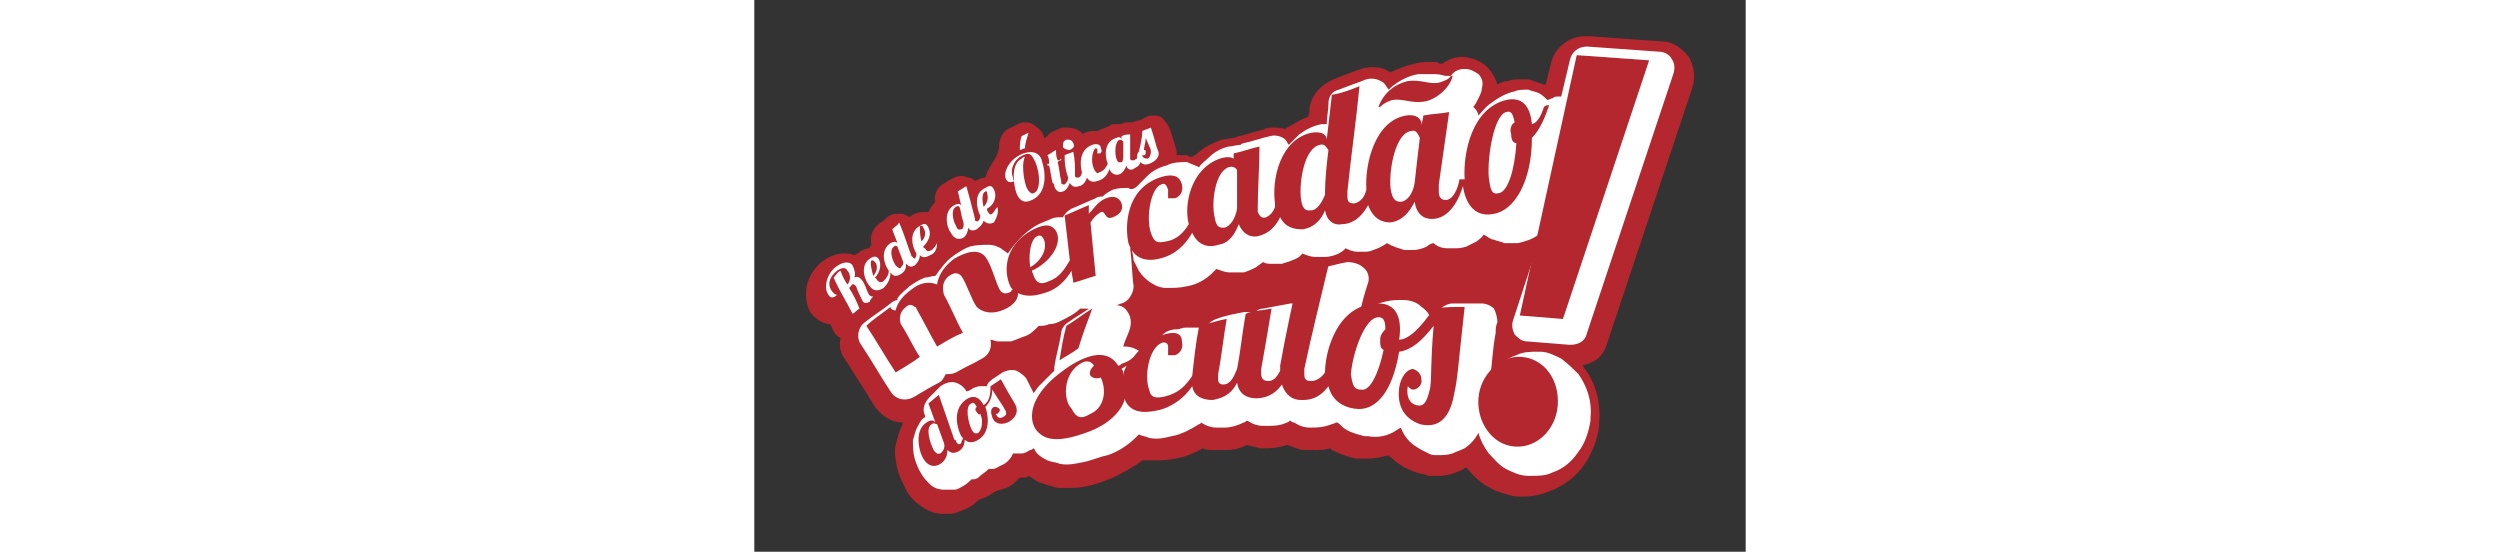
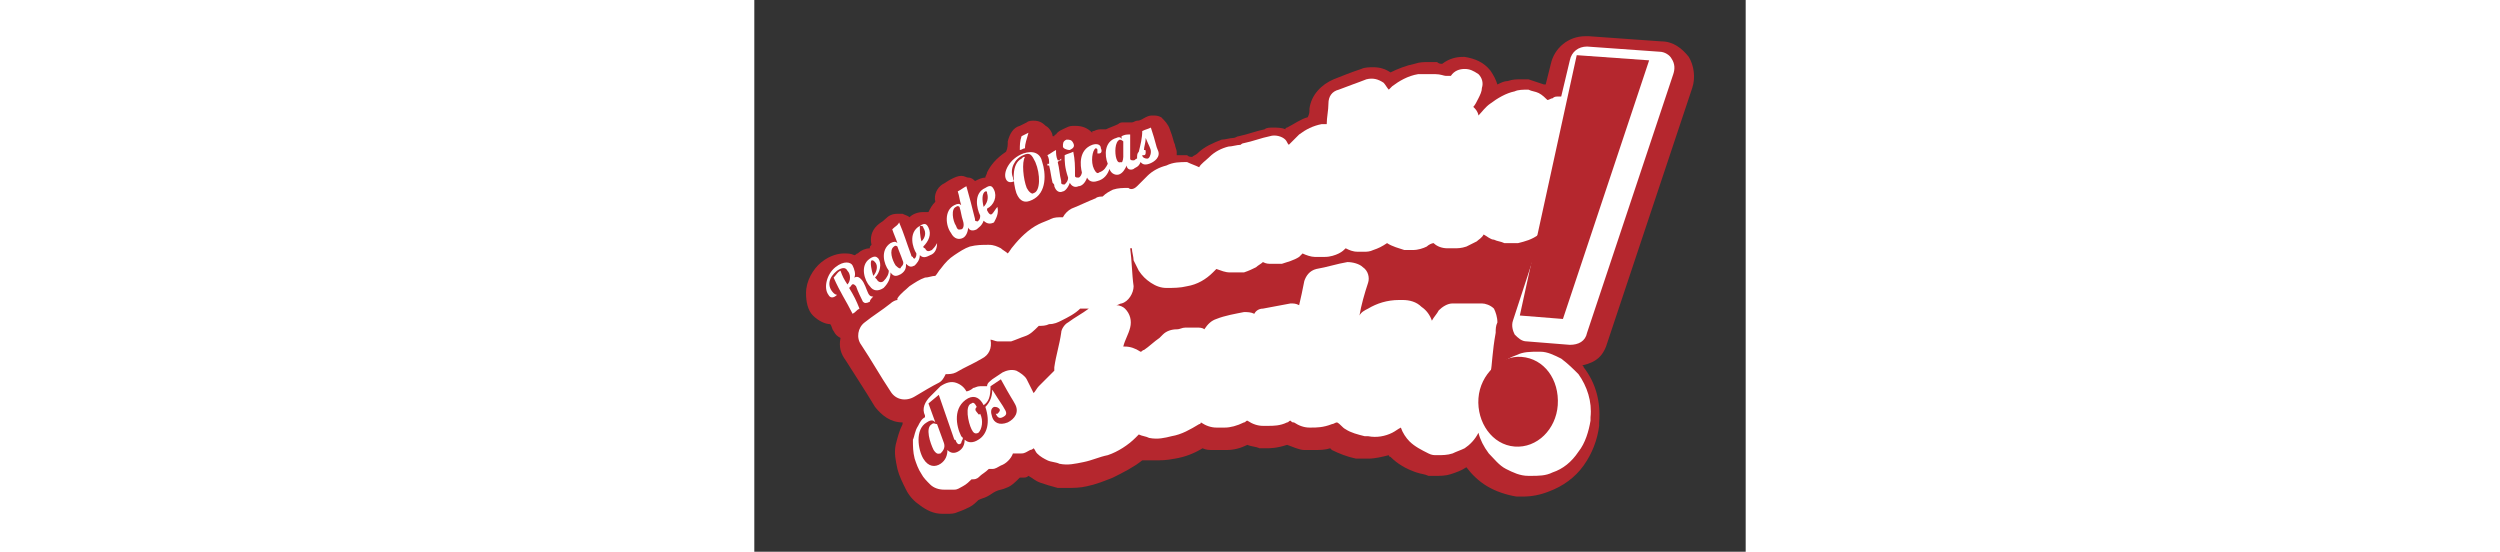
<svg xmlns="http://www.w3.org/2000/svg" xmlns:xlink="http://www.w3.org/1999/xlink" width="145" version="1.1" id="Layer_1" x="0px" y="0px" viewBox="0 0 57.5 32" style="enable-background:new 0 0 57.5 32;" xml:space="preserve">
  <rect x="0" y="0" width="57.5" height="32" fill="#333333" stroke="none" />
  <style type="text/css">
	.st0{fill:none;}
	.st1{fill:#B5272E;}
	.st2{fill:#FFFFFF;}
	.st3{clip-path:url(#SVGID_2_);fill:#B5272E;}
	.st4{clip-path:url(#SVGID_4_);fill:#B5272E;}
</style>
  <g>
-     <rect x="2.3" y="1.7" class="st0" width="52.9" height="28.7" />
-     <path class="st1" d="M49.4,20.1l5-15c0.2-0.6,0.1-1.3-0.2-1.8c-0.4-0.5-0.9-0.9-1.6-0.9l-4.2-0.3c-0.1,0-0.1,0-0.2,0   c-1,0-1.8,0.7-2,1.6l-0.3,1.2c0,0,0,0-0.1,0c-0.3-0.1-0.6-0.2-0.9-0.3c-0.1,0-0.3,0-0.4,0c-0.3,0-0.5,0-0.8,0.1c0,0,0,0,0,0   c-0.2,0-0.4,0.1-0.6,0.2c-0.1-0.3-0.2-0.5-0.4-0.8c-0.4-0.5-0.9-0.7-1.5-0.8c0,0,0,0,0,0c0,0-0.1,0-0.1,0c-0.4,0-0.8,0.1-1.2,0.4   c-0.1,0-0.2,0-0.3-0.1c-0.2,0-0.4,0-0.5,0c-0.3,0-0.5,0-0.8,0.1h0c-0.5,0.1-1,0.3-1.4,0.5c-0.3-0.2-0.6-0.3-1-0.3   c-0.2,0-0.5,0-0.7,0.1c-0.6,0.2-1.1,0.4-1.6,0.6c-0.7,0.3-1.3,0.9-1.4,1.7c0,0.2,0,0.3-0.1,0.5c-0.4,0.1-0.8,0.4-1.2,0.6   c0,0-0.1,0-0.1,0.1c-0.2-0.1-0.5-0.1-0.7-0.1c-0.2,0-0.4,0-0.5,0.1c-0.5,0.1-1,0.3-1.5,0.4C28,7.9,27.9,8,27.8,8   c-0.2,0-0.5,0.1-0.7,0.1c0,0,0,0,0,0c-0.5,0.2-1,0.4-1.4,0.8c-0.1,0.1-0.2,0.1-0.3,0.2c-0.1,0-0.2,0-0.3-0.1c-0.1,0-0.2,0-0.4,0   c-0.1,0-0.1,0-0.2,0c0-0.1,0-0.1,0-0.2c0-0.1-0.1-0.3-0.1-0.4c-0.1-0.2-0.1-0.4-0.3-0.9c-0.1-0.3-0.3-0.5-0.5-0.7   c-0.2-0.1-0.3-0.1-0.5-0.1c-0.1,0-0.2,0-0.4,0.1C22.5,6.9,22.4,7,22.2,7c-0.1,0-0.2,0.1-0.3,0.1c0,0,0,0-0.1,0c-0.1,0-0.2,0-0.3,0   c-0.2,0.1-0.3,0.1-0.5,0.1c0,0-0.1,0-0.1,0c-0.1,0-0.2,0-0.3,0.1c-0.2,0.1-0.5,0.2-0.7,0.3c-0.1,0-0.2,0-0.2,0   c-0.2,0-0.3,0-0.5,0.1c-0.1,0-0.1,0-0.1,0.1c-0.3-0.3-0.6-0.4-1-0.4c-0.2,0-0.3,0-0.5,0.1c-0.2,0.1-0.5,0.2-0.6,0.4   c0,0-0.1,0-0.1,0.1c0,0,0,0-0.1,0c0-0.2-0.2-0.5-0.4-0.6c-0.2-0.2-0.4-0.3-0.7-0.3c-0.1,0-0.3,0-0.4,0.1c-0.2,0.1-0.2,0.1-0.4,0.2   c-0.4,0.1-0.6,0.5-0.7,0.9c0,0.2,0,0.4-0.1,0.6C14,9.2,13.7,9.6,13.5,10c0,0.1-0.1,0.2-0.1,0.3c-0.2,0-0.4,0.1-0.6,0.2c0,0,0,0,0,0   c-0.1-0.1-0.2-0.2-0.4-0.2c-0.1,0-0.2-0.1-0.4-0.1c-0.2,0-0.4,0.1-0.6,0.2c-0.2,0.1-0.3,0.2-0.5,0.3c-0.3,0.2-0.5,0.6-0.4,1   c-0.2,0.2-0.3,0.4-0.4,0.6c-0.1,0-0.2,0-0.3,0c-0.3,0-0.6,0.1-0.8,0.3c0,0,0,0,0,0c-0.1-0.1-0.2-0.1-0.4-0.2c-0.1,0-0.2,0-0.3,0   c-0.3,0-0.5,0.1-0.7,0.3c-0.2,0.2-0.3,0.2-0.5,0.4c-0.3,0.3-0.4,0.7-0.3,1.1c-0.1,0.1-0.1,0.1-0.1,0.2c-0.2,0-0.5,0.1-0.7,0.3   c-0.1,0-0.1,0.1-0.2,0.1c-0.2-0.1-0.4-0.1-0.6-0.1c-0.3,0-0.8,0.1-1.3,0.5C3.4,15.6,3,16.3,3,17c0,0.5,0.1,1,0.4,1.3   c0.3,0.3,0.7,0.5,1,0.5c0.1,0.1,0.1,0.3,0.2,0.4c0.1,0.2,0.2,0.3,0.4,0.4c-0.1,0.5,0,0.9,0.3,1.3c0.5,0.8,1.1,1.7,1.7,2.7   c0.4,0.5,0.9,0.9,1.6,0.9c0,0,0,0,0,0.1c-0.2,0.4-0.3,0.8-0.4,1.2c-0.1,0.5,0,0.9,0.1,1.4c0.1,0.4,0.3,0.8,0.5,1.2c0,0,0,0,0,0   c0.2,0.4,0.5,0.7,0.8,0.9c0.4,0.3,0.8,0.5,1.3,0.5c0.1,0,0.2,0,0.3,0c0.2,0,0.4,0,0.6-0.1c0.3-0.1,0.5-0.2,0.7-0.3c0,0,0,0,0,0   c0.2-0.1,0.4-0.3,0.5-0.4c0.2-0.1,0.3-0.1,0.5-0.2c0.2-0.1,0.3-0.2,0.5-0.3c0.2-0.1,0.4-0.1,0.6-0.2c0.3-0.1,0.5-0.3,0.8-0.6   c0.1,0,0.2,0,0.2,0c0.1,0,0.2,0,0.3-0.1c0.2,0.1,0.4,0.3,0.7,0.4c0.3,0.1,0.6,0.2,1,0.3c0.2,0,0.3,0,0.5,0c0.4,0,0.8,0,1.2-0.1   c0.5-0.1,1-0.3,1.5-0.5c0.6-0.3,1.2-0.6,1.7-1c0.1,0,0.1,0,0.2,0c0.2,0,0.3,0,0.5,0c0.4,0,0.7,0,1.2-0.1l0,0c0,0,0,0,0,0   c0,0,0,0,0,0c0.6-0.1,1.1-0.3,1.6-0.6c0.2,0.1,0.4,0.1,0.6,0.1c0.1,0,0.3,0,0.4,0c0.1,0,0.2,0,0.3,0c0,0,0,0,0.1,0   c0.4,0,0.8-0.1,1.2-0.3c0.2,0.1,0.5,0.1,0.7,0.2c0.1,0,0.3,0,0.4,0h0c0.2,0,0.6,0,1.2-0.2c0.3,0.1,0.7,0.3,1,0.3c0,0,0,0,0,0   c0,0,0,0,0.1,0c0,0,0.1,0,0.1,0c0.1,0,0.2,0,0.3,0c0.4,0,0.7,0,1-0.1c0,0,0.1,0.1,0.1,0.1c0.4,0.2,0.9,0.4,1.4,0.5c0,0,0,0,0,0l0,0   c0.1,0,0.2,0,0.3,0c0.1,0,0.3,0,0.4,0c0.4,0,0.8-0.1,1.2-0.2c0,0.1,0.1,0.1,0.1,0.1c0.4,0.4,0.9,0.7,1.5,0.9c0,0,0,0,0,0   c0.3,0.1,0.5,0.1,0.7,0.2c0.1,0,0.3,0,0.4,0c0.3,0,0.6,0,0.9-0.1c0.3-0.1,0.6-0.2,0.9-0.4c0.3,0.4,0.7,0.8,1.2,1.1   c0.5,0.3,1.1,0.5,1.7,0.6c0,0,0,0,0,0c0,0,0.1,0,0.1,0c0,0,0,0,0,0c0.1,0,0.2,0,0.3,0c0.5,0,1-0.1,1.5-0.3c0.8-0.3,1.5-0.8,2-1.5   c0.5-0.7,0.8-1.5,0.9-2.3c0,0,0,0,0,0c0-0.1,0-0.1,0-0.2c0,0,0,0,0,0c0.1-1.2-0.2-2.3-0.9-3.2c0,0,0-0.1-0.1-0.1   C48.9,21,49.2,20.6,49.4,20.1" />
+     <path class="st1" d="M49.4,20.1l5-15c0.2-0.6,0.1-1.3-0.2-1.8c-0.4-0.5-0.9-0.9-1.6-0.9l-4.2-0.3c-0.1,0-0.1,0-0.2,0   c-1,0-1.8,0.7-2,1.6l-0.3,1.2c0,0,0,0-0.1,0c-0.3-0.1-0.6-0.2-0.9-0.3c-0.1,0-0.3,0-0.4,0c-0.3,0-0.5,0-0.8,0.1c0,0,0,0,0,0   c-0.2,0-0.4,0.1-0.6,0.2c-0.1-0.3-0.2-0.5-0.4-0.8c-0.4-0.5-0.9-0.7-1.5-0.8c0,0,0,0,0,0c0,0-0.1,0-0.1,0c-0.4,0-0.8,0.1-1.2,0.4   c-0.1,0-0.2,0-0.3-0.1c-0.2,0-0.4,0-0.5,0c-0.3,0-0.5,0-0.8,0.1h0c-0.5,0.1-1,0.3-1.4,0.5c-0.3-0.2-0.6-0.3-1-0.3   c-0.2,0-0.5,0-0.7,0.1c-0.6,0.2-1.1,0.4-1.6,0.6c-0.7,0.3-1.3,0.9-1.4,1.7c0,0.2,0,0.3-0.1,0.5c-0.4,0.1-0.8,0.4-1.2,0.6   c0,0-0.1,0-0.1,0.1c-0.2-0.1-0.5-0.1-0.7-0.1c-0.2,0-0.4,0-0.5,0.1c-0.5,0.1-1,0.3-1.5,0.4C28,7.9,27.9,8,27.8,8   c-0.2,0-0.5,0.1-0.7,0.1c0,0,0,0,0,0c-0.5,0.2-1,0.4-1.4,0.8c-0.1,0.1-0.2,0.1-0.3,0.2c-0.1,0-0.2,0-0.3-0.1c-0.1,0-0.2,0-0.4,0   c-0.1,0-0.1,0-0.2,0c0-0.1,0-0.1,0-0.2c0-0.1-0.1-0.3-0.1-0.4c-0.1-0.2-0.1-0.4-0.3-0.9c-0.1-0.3-0.3-0.5-0.5-0.7   c-0.2-0.1-0.3-0.1-0.5-0.1c-0.1,0-0.2,0-0.4,0.1C22.5,6.9,22.4,7,22.2,7c-0.1,0-0.2,0.1-0.3,0.1c0,0,0,0-0.1,0c-0.1,0-0.2,0-0.3,0   c0,0-0.1,0-0.1,0c-0.1,0-0.2,0-0.3,0.1c-0.2,0.1-0.5,0.2-0.7,0.3c-0.1,0-0.2,0-0.2,0   c-0.2,0-0.3,0-0.5,0.1c-0.1,0-0.1,0-0.1,0.1c-0.3-0.3-0.6-0.4-1-0.4c-0.2,0-0.3,0-0.5,0.1c-0.2,0.1-0.5,0.2-0.6,0.4   c0,0-0.1,0-0.1,0.1c0,0,0,0-0.1,0c0-0.2-0.2-0.5-0.4-0.6c-0.2-0.2-0.4-0.3-0.7-0.3c-0.1,0-0.3,0-0.4,0.1c-0.2,0.1-0.2,0.1-0.4,0.2   c-0.4,0.1-0.6,0.5-0.7,0.9c0,0.2,0,0.4-0.1,0.6C14,9.2,13.7,9.6,13.5,10c0,0.1-0.1,0.2-0.1,0.3c-0.2,0-0.4,0.1-0.6,0.2c0,0,0,0,0,0   c-0.1-0.1-0.2-0.2-0.4-0.2c-0.1,0-0.2-0.1-0.4-0.1c-0.2,0-0.4,0.1-0.6,0.2c-0.2,0.1-0.3,0.2-0.5,0.3c-0.3,0.2-0.5,0.6-0.4,1   c-0.2,0.2-0.3,0.4-0.4,0.6c-0.1,0-0.2,0-0.3,0c-0.3,0-0.6,0.1-0.8,0.3c0,0,0,0,0,0c-0.1-0.1-0.2-0.1-0.4-0.2c-0.1,0-0.2,0-0.3,0   c-0.3,0-0.5,0.1-0.7,0.3c-0.2,0.2-0.3,0.2-0.5,0.4c-0.3,0.3-0.4,0.7-0.3,1.1c-0.1,0.1-0.1,0.1-0.1,0.2c-0.2,0-0.5,0.1-0.7,0.3   c-0.1,0-0.1,0.1-0.2,0.1c-0.2-0.1-0.4-0.1-0.6-0.1c-0.3,0-0.8,0.1-1.3,0.5C3.4,15.6,3,16.3,3,17c0,0.5,0.1,1,0.4,1.3   c0.3,0.3,0.7,0.5,1,0.5c0.1,0.1,0.1,0.3,0.2,0.4c0.1,0.2,0.2,0.3,0.4,0.4c-0.1,0.5,0,0.9,0.3,1.3c0.5,0.8,1.1,1.7,1.7,2.7   c0.4,0.5,0.9,0.9,1.6,0.9c0,0,0,0,0,0.1c-0.2,0.4-0.3,0.8-0.4,1.2c-0.1,0.5,0,0.9,0.1,1.4c0.1,0.4,0.3,0.8,0.5,1.2c0,0,0,0,0,0   c0.2,0.4,0.5,0.7,0.8,0.9c0.4,0.3,0.8,0.5,1.3,0.5c0.1,0,0.2,0,0.3,0c0.2,0,0.4,0,0.6-0.1c0.3-0.1,0.5-0.2,0.7-0.3c0,0,0,0,0,0   c0.2-0.1,0.4-0.3,0.5-0.4c0.2-0.1,0.3-0.1,0.5-0.2c0.2-0.1,0.3-0.2,0.5-0.3c0.2-0.1,0.4-0.1,0.6-0.2c0.3-0.1,0.5-0.3,0.8-0.6   c0.1,0,0.2,0,0.2,0c0.1,0,0.2,0,0.3-0.1c0.2,0.1,0.4,0.3,0.7,0.4c0.3,0.1,0.6,0.2,1,0.3c0.2,0,0.3,0,0.5,0c0.4,0,0.8,0,1.2-0.1   c0.5-0.1,1-0.3,1.5-0.5c0.6-0.3,1.2-0.6,1.7-1c0.1,0,0.1,0,0.2,0c0.2,0,0.3,0,0.5,0c0.4,0,0.7,0,1.2-0.1l0,0c0,0,0,0,0,0   c0,0,0,0,0,0c0.6-0.1,1.1-0.3,1.6-0.6c0.2,0.1,0.4,0.1,0.6,0.1c0.1,0,0.3,0,0.4,0c0.1,0,0.2,0,0.3,0c0,0,0,0,0.1,0   c0.4,0,0.8-0.1,1.2-0.3c0.2,0.1,0.5,0.1,0.7,0.2c0.1,0,0.3,0,0.4,0h0c0.2,0,0.6,0,1.2-0.2c0.3,0.1,0.7,0.3,1,0.3c0,0,0,0,0,0   c0,0,0,0,0.1,0c0,0,0.1,0,0.1,0c0.1,0,0.2,0,0.3,0c0.4,0,0.7,0,1-0.1c0,0,0.1,0.1,0.1,0.1c0.4,0.2,0.9,0.4,1.4,0.5c0,0,0,0,0,0l0,0   c0.1,0,0.2,0,0.3,0c0.1,0,0.3,0,0.4,0c0.4,0,0.8-0.1,1.2-0.2c0,0.1,0.1,0.1,0.1,0.1c0.4,0.4,0.9,0.7,1.5,0.9c0,0,0,0,0,0   c0.3,0.1,0.5,0.1,0.7,0.2c0.1,0,0.3,0,0.4,0c0.3,0,0.6,0,0.9-0.1c0.3-0.1,0.6-0.2,0.9-0.4c0.3,0.4,0.7,0.8,1.2,1.1   c0.5,0.3,1.1,0.5,1.7,0.6c0,0,0,0,0,0c0,0,0.1,0,0.1,0c0,0,0,0,0,0c0.1,0,0.2,0,0.3,0c0.5,0,1-0.1,1.5-0.3c0.8-0.3,1.5-0.8,2-1.5   c0.5-0.7,0.8-1.5,0.9-2.3c0,0,0,0,0,0c0-0.1,0-0.1,0-0.2c0,0,0,0,0,0c0.1-1.2-0.2-2.3-0.9-3.2c0,0,0-0.1-0.1-0.1   C48.9,21,49.2,20.6,49.4,20.1" />
    <rect x="2.3" y="1.7" class="st0" width="52.9" height="28.7" />
    <path class="st2" d="M6.9,17.2c-0.1,0.1-0.2,0.2-0.2,0.3c-0.2,0.1-0.3,0.1-0.4,0c-0.1-0.2-0.3-0.6-0.4-0.9c-0.1-0.1-0.2-0.2-0.3,0   c0,0-0.1,0.1-0.1,0.1c0.3,0.5,0.4,0.7,0.6,1.2c-0.2,0.1-0.2,0.2-0.4,0.3c-0.4-0.8-0.7-1.2-1.1-2.1c0.2-0.2,0.2-0.3,0.4-0.4   c0.1,0.3,0.2,0.5,0.4,0.8c0,0,0,0,0,0c0.2-0.2,0.2-0.6,0-0.8c-0.1-0.2-0.3-0.2-0.6,0c-0.5,0.4-0.6,0.9-0.2,1.3   c0.1,0.1,0.2,0.1,0.2,0.1c-0.2,0.2-0.4,0.2-0.5,0c-0.3-0.4-0.1-1.2,0.4-1.6c0.5-0.4,0.9-0.3,1-0.1c0.1,0.2,0.2,0.5,0.1,0.7   c0.2-0.1,0.3,0,0.4,0.1c0.2,0.2,0.3,0.6,0.4,0.8C6.7,17.2,6.8,17.2,6.9,17.2 M10.2,14.8c-0.2,0.1-0.4,0.2-0.6,0   c0,0.3-0.2,0.5-0.3,0.6c-0.2,0.1-0.3,0.1-0.5-0.1c0,0.2,0,0.4-0.3,0.6c-0.2,0.1-0.4,0.2-0.6-0.1c0,0.3-0.1,0.6-0.4,0.9   c-0.3,0.2-0.6,0.2-0.8-0.1c-0.3-0.3-0.6-1.2,0-1.6c0.3-0.2,0.4-0.1,0.5,0c0.2,0.3,0.1,0.8-0.2,1.1c0,0,0.1,0.1,0.1,0.1   c0.1,0.2,0.3,0.2,0.4,0.1c0.2-0.2,0.3-0.4,0.3-0.6c-0.3-0.4-0.5-1.2,0.1-1.6c0.2-0.1,0.3-0.1,0.4,0c0,0,0,0,0,0   c-0.1-0.3-0.2-0.5-0.3-0.8c0.2-0.2,0.3-0.2,0.4-0.4c0.3,0.7,0.4,1.1,0.7,1.9c0,0,0,0.1,0.1,0.1C9.2,15,9.3,15,9.3,15   c0.1-0.1,0.1-0.2,0.1-0.3c0,0,0,0,0,0c-0.2-0.3-0.5-1.2,0.2-1.6c0.3-0.2,0.4-0.1,0.5,0.1c0.2,0.4,0,0.8-0.3,1.1c0,0,0,0.1,0.1,0.1   c0.1,0.2,0.2,0.2,0.4,0.1c0.1-0.1,0.2-0.2,0.3-0.4C10.6,14.4,10.5,14.7,10.2,14.8 M6.9,16c0.2-0.2,0.3-0.6,0.1-0.8   c-0.1-0.1-0.1-0.1-0.2-0.1C6.7,15.2,6.8,15.7,6.9,16 M8.6,15.1C8.6,15.1,8.6,15.1,8.6,15.1c-0.1-0.3-0.2-0.5-0.3-0.8   c0,0-0.1-0.1-0.2,0c-0.3,0.2-0.1,0.8,0.1,1.1c0.2,0.2,0.3,0.2,0.3,0.1C8.6,15.4,8.7,15.3,8.6,15.1 M9.7,14c0.2-0.2,0.3-0.5,0.1-0.8   c0-0.1-0.1-0.1-0.2-0.1C9.6,13.3,9.6,13.7,9.7,14" />
    <rect x="2.3" y="1.7" class="st0" width="52.9" height="28.7" />
    <path class="st2" d="M14.1,12c-0.1,0.1-0.2,0.3-0.3,0.4c-0.1,0.1-0.2,0-0.3-0.2c0,0,0-0.1,0-0.1c0.4-0.2,0.6-0.7,0.4-1.1   c-0.1-0.2-0.2-0.3-0.5-0.1c-0.7,0.3-0.5,1.2-0.3,1.6c0,0,0,0,0,0c0,0.1,0,0.2-0.1,0.3c-0.1,0.1-0.1,0-0.2,0c0,0,0-0.1,0-0.1   c-0.2-0.8-0.3-1.2-0.5-1.9c-0.2,0.1-0.3,0.2-0.5,0.3c0.1,0.3,0.1,0.5,0.2,0.8c0,0,0,0,0,0c-0.1-0.1-0.2-0.1-0.4,0   c-0.6,0.3-0.5,1.2-0.2,1.6c0.2,0.4,0.5,0.4,0.7,0.3c0.2-0.1,0.3-0.4,0.3-0.6c0.1,0.2,0.3,0.2,0.5,0.1c0.1-0.1,0.3-0.2,0.4-0.5   c0.2,0.2,0.4,0.2,0.6,0.1C14,12.7,14.2,12.4,14.1,12 M12,13.3c-0.1,0-0.2,0.1-0.3-0.2c-0.2-0.3-0.3-1,0-1.1c0.1-0.1,0.2,0,0.2,0   c0.1,0.3,0.1,0.5,0.2,0.8c0,0,0,0,0,0C12.2,13.1,12.1,13.3,12,13.3 M13.4,11.1c0.1,0,0.1,0,0.1,0.1c0.1,0.3,0,0.6-0.2,0.8   C13.2,11.6,13.2,11.2,13.4,11.1" />
    <rect x="2.3" y="1.7" class="st0" width="52.9" height="28.7" />
    <path class="st2" d="M15.7,8.6c-0.1,0-0.2,0.1-0.3,0.1c0-0.3,0-0.5,0.1-0.8c0.2-0.1,0.2-0.1,0.4-0.2C15.8,8.1,15.7,8.3,15.7,8.6    M15.6,8.9c-0.8,0.3-1.2,1.1-1,1.5c0.1,0.2,0.3,0.2,0.5,0.1c0,0-0.1,0-0.1-0.2c-0.2-0.5,0.1-1.1,0.6-1.3c0.4-0.2,0.5,0,0.7,0.4   c0.3,0.7,0.3,1.7-0.1,1.8c-0.1,0.1-0.3-0.1-0.4-0.3c-0.2-0.5-0.3-1.5-0.1-1.8c-0.1,0-0.1,0-0.2,0.1c-0.6,0.3-0.5,1.4-0.3,2   c0.2,0.5,0.5,0.6,0.9,0.4c0.9-0.4,0.8-1.6,0.6-2.2C16.6,8.9,16.2,8.7,15.6,8.9 M18.3,8.7c0.2-0.1,0.3-0.2,0.2-0.4   c-0.1-0.2-0.2-0.2-0.4-0.2c-0.2,0.1-0.2,0.2-0.2,0.4C17.9,8.6,18.1,8.7,18.3,8.7 M22.9,9.5c-0.3,0.1-0.4,0-0.5-0.1   c-0.1,0.3-0.3,0.3-0.4,0.4c-0.2,0.1-0.4,0-0.4-0.2c-0.1,0.2-0.2,0.4-0.4,0.5c-0.2,0.1-0.5,0-0.6-0.3c-0.1,0.3-0.3,0.6-0.7,0.7   c-0.3,0.1-0.5,0-0.6-0.2c-0.1,0.3-0.3,0.5-0.5,0.5c-0.2,0.1-0.4,0-0.5-0.2c-0.1,0.3-0.3,0.5-0.4,0.5c-0.2,0.1-0.4,0-0.5-0.3   c0-0.1,0-0.1-0.1-0.2c-0.1-0.4-0.1-0.6-0.2-1c0,0-0.1,0-0.1,0c0-0.1,0-0.1,0-0.1c0,0,0.1,0,0.1,0c0-0.2,0-0.3-0.1-0.5   c0.2-0.1,0.3-0.2,0.5-0.3c0,0.2,0,0.4,0.1,0.6c0.1,0,0.1,0,0.2-0.1c0,0.1,0,0.1,0,0.1c-0.1,0-0.1,0-0.2,0.1   c0.1,0.4,0.1,0.7,0.2,1.1c0,0,0,0.1,0,0.1c0,0.1,0.1,0.1,0.2,0.1c0.1-0.1,0.2-0.2,0.2-0.4l0,0l0,0C18,9.7,18,9.4,18,9   c0.2-0.1,0.3-0.1,0.5-0.2c0.1,0.5,0.1,0.8,0.1,1.3c0,0.1,0,0.1,0,0.1c0,0.1,0.1,0.1,0.2,0.1c0.1,0,0.2-0.2,0.2-0.3c0,0,0,0,0,0   c-0.1-0.4-0.2-1.3,0.6-1.6c0.3-0.1,0.5,0,0.5,0.2c0.1,0.2,0,0.3-0.1,0.3c0,0-0.1,0-0.1,0c0-0.1,0-0.2,0-0.2c0-0.1-0.1-0.1-0.1-0.1   c-0.2,0.1-0.3,0.8-0.1,1.2c0.1,0.2,0.2,0.3,0.3,0.2c0.3-0.1,0.4-0.3,0.5-0.5C20.3,9,20.3,8.2,21,8c0.2-0.1,0.3,0,0.3,0.1   c0,0,0,0,0,0c0-0.1,0-0.1,0-0.2c0.2-0.1,0.3-0.1,0.5-0.1c0,0.5,0,0.8,0,1.3c0,0.1,0,0.1,0,0.1c0,0.1,0.1,0.1,0.2,0.1   c0.1,0,0.1-0.1,0.2-0.1c0,0,0,0,0,0c0-0.2,0-0.3,0.1-0.4c0.1-0.4,0.2-0.8,0.2-1.2c0.2-0.1,0.3-0.1,0.5-0.2c0.3,0.9,0.3,1.1,0.4,1.3   C23.6,9.1,23.2,9.4,22.9,9.5 M21.4,9.1c0-0.3,0-0.5,0-0.9c0,0-0.1-0.1-0.2-0.1c-0.3,0.1-0.3,0.8-0.2,1.1c0.1,0.3,0.2,0.2,0.3,0.2   C21.3,9.5,21.4,9.3,21.4,9.1 M23,8.8c0-0.2-0.1-0.3-0.3-0.8c0,0.3-0.1,0.5-0.1,0.7c0.1,0,0.1,0,0.1,0.1c0,0.1,0,0.2-0.1,0.2   c0,0-0.1,0-0.1,0c0,0,0,0,0,0c0,0.1,0.1,0.2,0.3,0.2C22.9,9.2,23,9,23,8.8" />
    <rect x="2.3" y="1.7" class="st0" width="52.9" height="28.7" />
    <path class="st2" d="M43.6,8.4L43.6,8.4L43.6,8.4L43.6,8.4z M20.5,25.4L20.5,25.4L20.5,25.4L20.5,25.4z M18.1,17.7L18.1,17.7   L18.1,17.7L18.1,17.7z M24.7,24.3L24.7,24.3L24.7,24.3L24.7,24.3z M27.9,23.6L27.9,23.6L27.9,23.6L27.9,23.6z M30.5,23.5L30.5,23.5   L30.5,23.5L30.5,23.5z M33,23.6L33,23.6L33,23.6L33,23.6z M36,20.1L36,20.1L36,20.1L36,20.1z M12.8,22.9L12.8,22.9L12.8,22.9   L12.8,22.9z M10.2,24L10.2,24L10.2,24z M44.1,19.4c0.2,0.2,0.4,0.4,0.7,0.4l2.5,0.2c0.5,0,0.9-0.2,1-0.7l5-15   c0.1-0.3,0.1-0.6-0.1-0.9C53.1,3.2,52.8,3,52.5,3l-4.2-0.3c-0.5,0-0.9,0.3-1,0.8l-0.5,2.1c-0.1,0-0.1,0-0.2,0c-0.1,0-0.2,0-0.3,0.1   c-0.1,0-0.2,0.1-0.3,0.1l0,0c-0.1-0.1-0.3-0.3-0.5-0.4c-0.2-0.1-0.4-0.1-0.6-0.2c-0.3,0-0.6,0-0.8,0.1h0c-0.5,0.1-1,0.4-1.4,0.7   c-0.3,0.2-0.5,0.5-0.7,0.7c0-0.1-0.1-0.3-0.2-0.4c0,0-0.1-0.1-0.1-0.1c0.1-0.1,0.2-0.3,0.3-0.5c0.1-0.2,0.2-0.4,0.2-0.6   c0.1-0.3,0-0.6-0.2-0.8C41.7,4.1,41.5,4,41.2,4c0,0,0,0,0,0h0c-0.3,0-0.6,0.1-0.8,0.4c0,0,0,0-0.1,0c-0.1,0-0.1,0-0.2,0   c-0.1,0-0.3-0.1-0.6-0.1c-0.3,0-0.6,0-1,0l0,0c-0.6,0.1-1.1,0.4-1.5,0.7c-0.1,0.1-0.1,0.1-0.2,0.2c-0.1-0.1-0.2-0.3-0.3-0.4   c-0.3-0.2-0.6-0.3-1-0.2c-0.5,0.2-1.1,0.4-1.6,0.6c-0.4,0.1-0.6,0.4-0.6,0.8c0,0.4-0.1,0.8-0.1,1.2c-0.1,0-0.2,0-0.3,0h0   c-0.5,0.1-0.9,0.3-1.3,0.6c-0.2,0.2-0.4,0.4-0.6,0.6c-0.1-0.1-0.1-0.2-0.2-0.3c-0.2-0.2-0.6-0.3-0.9-0.2c-0.5,0.1-1,0.3-1.5,0.4   c-0.1,0-0.2,0.1-0.2,0.1c-0.2,0-0.5,0.1-0.7,0.1l0,0c-0.4,0.1-0.8,0.3-1.1,0.6c-0.2,0.2-0.5,0.4-0.6,0.6c-0.2-0.1-0.5-0.2-0.7-0.3   c-0.4,0-0.8,0-1.2,0.2l0,0c-0.4,0.1-0.8,0.3-1.1,0.6c-0.2,0.2-0.4,0.4-0.6,0.6C22,11,21.8,11,21.7,10.9c-0.3,0-0.6,0-0.9,0.1   c-0.2,0.1-0.4,0.2-0.6,0.4c-0.1,0-0.3,0-0.4,0.1c-0.5,0.2-0.9,0.4-1.4,0.6c-0.2,0.1-0.4,0.3-0.5,0.5h0c-0.3,0-0.5,0-0.7,0.1   c-0.2,0.1-0.5,0.2-0.7,0.3l0,0c-0.6,0.3-1.1,0.8-1.5,1.3c-0.1,0.1-0.2,0.3-0.3,0.4c-0.1-0.1-0.3-0.2-0.4-0.3   c-0.2-0.1-0.4-0.2-0.7-0.2c-0.4,0-0.7,0-1.1,0.1c-0.3,0.1-0.6,0.3-0.9,0.5h0c-0.3,0.2-0.5,0.4-0.8,0.8c-0.1,0.1-0.2,0.3-0.3,0.4   c-0.2,0-0.4,0.1-0.6,0.1c-0.3,0.1-0.6,0.3-0.9,0.5l0,0c-0.2,0.2-0.5,0.4-0.7,0.7c0,0,0,0,0,0.1c-0.1,0-0.3,0.1-0.4,0.2   c-0.5,0.4-1,0.7-1.5,1.1c-0.4,0.3-0.5,0.9-0.2,1.3c0.6,0.9,1.1,1.8,1.7,2.7c0.3,0.5,0.9,0.6,1.4,0.3c0.5-0.3,1-0.6,1.4-0.8   c0.2-0.1,0.3-0.3,0.4-0.5c0.2,0,0.4,0,0.6-0.1c0.5-0.3,1-0.5,1.5-0.8c0.4-0.2,0.6-0.6,0.5-1.1c0.1,0,0.3,0.1,0.4,0.1   c0.3,0,0.5,0,0.8,0c0.3-0.1,0.5-0.2,0.8-0.3c0.3-0.1,0.5-0.3,0.8-0.6c0.2,0,0.4,0,0.6-0.1c0.3,0,0.5-0.1,0.7-0.2   c0.4-0.2,0.8-0.4,1.1-0.7c0.2,0,0.3,0,0.5,0c-0.4,0.3-0.8,0.5-1.2,0.8c-0.2,0.1-0.4,0.4-0.4,0.6c-0.1,0.7-0.3,1.3-0.4,2   c0,0.1,0,0.2,0,0.2c-0.3,0.3-0.6,0.6-0.9,0.9c-0.1,0.1-0.2,0.3-0.3,0.4c-0.1-0.2-0.2-0.4-0.4-0.8c-0.1-0.2-0.4-0.4-0.6-0.5   c-0.3-0.1-0.6,0-0.8,0.1l-0.6,0.4c-0.1,0.1-0.3,0.2-0.3,0.4c-0.1,0-0.3,0-0.4,0c-0.2,0-0.3,0.1-0.4,0.1c-0.1,0.1-0.3,0.2-0.4,0.2   c-0.1-0.2-0.3-0.4-0.6-0.5c-0.3-0.1-0.6,0-0.9,0.2L10.2,23c-0.3,0.3-0.5,0.7-0.3,1.1l0,0.1c-0.2,0.1-0.3,0.3-0.4,0.5   c-0.2,0.3-0.2,0.6-0.3,0.8c0,0.4,0,0.7,0.1,1.1c0.1,0.3,0.2,0.6,0.4,0.9l0,0c0.1,0.2,0.3,0.4,0.5,0.6c0.2,0.2,0.5,0.3,0.8,0.3   c0.2,0,0.4,0,0.6,0c0.2,0,0.3-0.1,0.5-0.2l0,0c0.2-0.1,0.4-0.3,0.5-0.4c0,0,0.1,0,0.1,0c0.2,0,0.3-0.1,0.4-0.2   c0.1-0.1,0.3-0.2,0.5-0.4c0.1,0,0.1,0,0.2,0c0.2,0,0.3-0.1,0.5-0.2c0.3-0.1,0.6-0.4,0.7-0.7c0.2,0,0.4,0,0.5,0   c0.2,0,0.3-0.1,0.5-0.2l0,0c0.1,0,0.2-0.1,0.2-0.1c0.1,0.1,0.1,0.2,0.2,0.3l0,0l0,0l0,0l0,0c0.2,0.2,0.4,0.3,0.6,0.4   c0.2,0.1,0.5,0.1,0.7,0.2c0.5,0.1,0.9,0,1.4-0.1c0.5-0.1,0.9-0.3,1.4-0.4h0c0.6-0.2,1.2-0.6,1.6-1c0.1-0.1,0.1-0.1,0.2-0.2   c0.2,0.1,0.4,0.1,0.6,0.2c0.5,0.1,0.9,0,1.3-0.1c0.6-0.1,1.1-0.4,1.6-0.7c0.1,0,0.1-0.1,0.1-0.1l0,0c0.3,0.2,0.6,0.3,0.9,0.3   c0.2,0,0.4,0,0.5,0h0c0.3,0,0.7-0.1,1.1-0.3c0.1,0,0.1-0.1,0.2-0.1c0.3,0.2,0.6,0.3,0.9,0.3c0.1,0,0.2,0,0.3,0h0   c0.3,0,0.7,0,1.1-0.2c0.1,0,0.1-0.1,0.2-0.1c0.1,0.1,0.1,0.1,0.2,0.1c0.3,0.2,0.6,0.3,0.9,0.3c0,0,0,0,0.1,0h0c0.3,0,0.7,0,1.2-0.2   c0.1,0,0.2-0.1,0.3-0.1c0.2,0.1,0.3,0.3,0.5,0.4c0.3,0.2,0.7,0.3,1.1,0.4c0.1,0,0.1,0,0.2,0c0.5,0.1,1,0,1.4-0.2   c0.2-0.1,0.3-0.2,0.5-0.3c0.1,0.3,0.3,0.6,0.5,0.8c0.3,0.3,0.7,0.5,1.1,0.7l0,0l0,0c0.2,0.1,0.3,0.1,0.5,0.1c0.3,0,0.6,0,0.9-0.1   c0.2-0.1,0.5-0.2,0.7-0.3c0.3-0.2,0.6-0.5,0.8-0.9c0.1,0.4,0.3,0.8,0.6,1.2c0.3,0.3,0.6,0.7,1,0.9c0.4,0.2,0.8,0.4,1.3,0.4   c0,0,0.1,0,0.1,0l0,0c0.5,0,0.9,0,1.3-0.2c0.6-0.2,1.1-0.6,1.5-1.2c0.4-0.5,0.6-1.2,0.7-1.8c0-0.1,0-0.1,0-0.2l0,0   c0.1-0.9-0.2-1.8-0.7-2.5c-0.3-0.3-0.6-0.6-1-0.9c-0.4-0.2-0.8-0.4-1.2-0.4c0,0-0.1,0-0.1,0l0,0c-0.5,0-0.9,0-1.3,0.2   c-0.6,0.2-1.1,0.6-1.5,1.1c0.1-0.6,0.1-1.3,0.3-2.4c0-0.2,0-0.4,0.1-0.6c0-0.3-0.1-0.6-0.2-0.8c-0.2-0.2-0.5-0.3-0.7-0.3   c-0.6,0-1.1,0-1.7,0c-0.3,0-0.6,0.2-0.8,0.4c-0.1,0.2-0.3,0.4-0.4,0.6c-0.1-0.3-0.3-0.6-0.6-0.8c-0.3-0.3-0.7-0.4-1.1-0.4   c-0.1,0-0.2,0-0.2,0h0c-0.7,0-1.3,0.2-1.8,0.5c-0.2,0.1-0.4,0.2-0.5,0.4c0.1-0.6,0.3-1.3,0.5-1.9c0.1-0.3,0-0.7-0.3-0.9   c-0.2-0.2-0.6-0.3-0.9-0.3c-0.6,0.1-1.2,0.3-1.8,0.4c-0.4,0.1-0.6,0.4-0.7,0.7c-0.1,0.5-0.2,1-0.3,1.4c-0.2-0.1-0.3-0.1-0.5-0.1   c-0.5,0.1-1.1,0.2-1.6,0.3c-0.2,0-0.4,0.1-0.5,0.3c-0.2-0.1-0.4-0.1-0.6-0.1c-0.5,0.1-1.1,0.2-1.6,0.4c-0.3,0.1-0.5,0.3-0.7,0.6   c-0.1-0.1-0.3-0.1-0.4-0.1c-0.2,0-0.4,0-0.7,0c-0.2,0-0.3,0.1-0.5,0.1c-0.3,0-0.6,0.1-0.8,0.3c-0.1,0.1-0.1,0.1-0.2,0.2   c-0.3,0.2-0.6,0.5-0.9,0.7c-0.1,0-0.1,0.1-0.2,0.1l0,0c-0.3-0.2-0.6-0.3-0.9-0.3c0,0-0.1,0-0.1,0c0.1-0.4,0.3-0.7,0.4-1.1   c0.1-0.4,0-0.8-0.3-1.1c-0.1-0.1-0.3-0.2-0.5-0.2c0.1,0,0.2-0.1,0.3-0.1c0.4-0.1,0.7-0.6,0.7-1c-0.1-0.7-0.1-1.5-0.2-2.2h0.1   c0,0.2,0.1,0.5,0.1,0.7c0.1,0.2,0.2,0.4,0.3,0.6c0.2,0.3,0.4,0.5,0.7,0.7c0.3,0.2,0.6,0.3,0.9,0.3c0.4,0,0.8,0,1.2-0.1   c0.6-0.1,1.1-0.4,1.5-0.8c0.1-0.1,0.1-0.1,0.2-0.2c0.3,0.1,0.5,0.2,0.8,0.2c0.3,0,0.6,0,0.8,0c0.3-0.1,0.5-0.2,0.7-0.3   c0.1-0.1,0.3-0.2,0.4-0.3c0.2,0.1,0.3,0.1,0.5,0.1c0.2,0,0.4,0,0.6,0h0c0.3-0.1,0.7-0.2,1-0.4c0.1-0.1,0.1-0.1,0.2-0.2   c0.2,0.1,0.5,0.2,0.7,0.2c0.2,0,0.4,0,0.6,0l0,0c0.3,0,0.6-0.1,0.8-0.2c0.2-0.1,0.3-0.2,0.4-0.3c0.2,0.1,0.4,0.2,0.7,0.2   c0.1,0,0.3,0,0.4,0h0c0.1,0,0.3,0,0.5-0.1c0.3-0.1,0.5-0.2,0.8-0.4c0.3,0.2,0.7,0.3,1,0.4c0.2,0,0.3,0,0.5,0l0,0   c0.3,0,0.6-0.1,0.8-0.2c0.1-0.1,0.3-0.2,0.4-0.2c0.2,0.2,0.5,0.3,0.8,0.3c0.1,0,0.2,0,0.4,0h0c0.2,0,0.4,0,0.7-0.1   c0.2-0.1,0.4-0.2,0.6-0.3c0.1-0.1,0.3-0.2,0.4-0.4l0,0c0.2,0.1,0.4,0.3,0.6,0.3c0.2,0.1,0.4,0.1,0.6,0.2c0.3,0,0.5,0,0.8,0   c0.4-0.1,0.8-0.2,1.2-0.5c0.1-0.1,0.1-0.1,0.2-0.2L44,18.6C43.9,18.9,44,19.2,44.1,19.4" />
    <g>
      <defs>
        <rect id="SVGID_1_" x="2.3" y="1.7" width="52.9" height="28.7" />
      </defs>
      <clipPath id="SVGID_2_">
        <use xlink:href="#SVGID_1_" style="overflow:visible;" />
      </clipPath>
      <path class="st3" d="M13,25.1c-0.2,0.1-0.3,0-0.4-0.2c-0.2-0.4-0.4-1.4,0-1.5c0.1-0.1,0.2,0,0.3,0.2c-0.1,0.1-0.1,0.2,0,0.3    c0.1,0.1,0.1,0.2,0.2,0.1C13.3,24.4,13.2,24.9,13,25.1 M10.8,26.3c-0.1,0-0.2,0.1-0.4-0.2c-0.2-0.4-0.5-1.3-0.1-1.5    c0.1-0.1,0.2,0,0.3,0l0.4,1.1l0,0C11.1,26,10.9,26.2,10.8,26.3 M14.3,22l-0.6,0.4c0,0.6-0.1,0.9-0.4,1.1c-0.2-0.4-0.5-0.6-0.9-0.4    c-0.9,0.5-0.7,1.6-0.4,2.2c0,0,0.1,0.1,0.1,0.1c0,0.1-0.1,0.2-0.1,0.3c-0.1,0.1-0.2,0.1-0.3-0.1c0,0,0-0.1-0.1-0.1l-0.9-2.6    l-0.6,0.5l0.4,1.1l0,0c-0.1-0.1-0.2-0.2-0.5,0c-0.7,0.4-0.5,1.6-0.2,2.1c0.3,0.5,0.7,0.5,1,0.3c0.3-0.2,0.4-0.5,0.4-0.8    c0.2,0.2,0.4,0.2,0.6,0.1c0.2-0.1,0.4-0.3,0.4-0.7c0.2,0.2,0.5,0.2,0.8,0c0.5-0.3,0.7-1,0.4-1.9c0.2-0.2,0.4-0.5,0.4-1    c0.5,0.8,0.6,0.9,0.7,1.1c0.2,0.3,0.1,0.4-0.1,0.5c-0.2,0.1-0.3,0-0.4-0.2c0,0,0.1,0,0.1,0c0.1-0.1,0.2-0.2,0.1-0.3    c-0.1-0.1-0.2-0.1-0.3-0.1c-0.2,0.1-0.2,0.3-0.1,0.6c0.1,0.3,0.4,0.5,0.9,0.3c0.4-0.2,0.7-0.6,0.4-1.1C15,23.2,14.9,23.1,14.3,22" />
    </g>
    <rect x="2.3" y="1.7" class="st0" width="52.9" height="28.7" />
-     <path class="st1" d="M16,15.5c-0.1-0.7,0-1.6,0.4-1.8c0.2-0.1,0.3,0,0.4,0.2C17,14.4,16.7,15.1,16,15.5 M18.4,15.7   c0,0.2,0.1,0.5,0.1,0.7c0.4-0.1,0.9-0.3,1.3-0.4c-0.1-1-0.2-2-0.3-3.1c0.2-0.3,0.3-0.4,0.6-0.6c0.3-0.1,0.2,0.5,0.7,0.3   c0.5-0.2,0.6-0.5,0.5-0.8c-0.1-0.3-0.4-0.5-0.9-0.3c-0.5,0.2-0.7,0.6-1,0.9c0-0.2,0-0.3,0-0.5c-0.5,0.2-0.9,0.4-1.4,0.6   c0.1,0.9,0.2,1.7,0.3,2.6c-0.3,0.5-0.6,1-1.2,1.2c-0.4,0.2-0.7,0.2-0.9-0.3c0-0.1-0.1-0.2-0.1-0.3c1.1-0.5,1.8-1.6,1.4-2.3   c-0.2-0.3-0.5-0.5-1.3-0.1c-1.9,1-1.7,2.7-1.3,3.4c0,0,0.1,0.1,0.1,0.1c0,0-0.1,0-0.1,0.1c-0.3,0.2-0.5,0.1-0.6,0   c-0.3-0.4-0.5-1.5-0.9-2c-0.4-0.5-1.1-0.3-1.8,0.1c-0.4,0.3-0.9,0.8-1,1.5c-0.5-0.2-1-0.1-1.5,0.3c-0.4,0.3-0.8,0.7-0.9,1.2   C8,18,7.9,17.9,7.9,17.8c-0.5,0.4-1,0.7-1.4,1.1c0.6,0.9,1.1,1.8,1.7,2.7c0.5-0.3,1-0.6,1.4-0.9c-0.4-0.6-0.7-1.3-1.1-1.9   c-0.1-0.3-0.1-0.7,0.3-1c0.2-0.2,0.4-0.1,0.5,0c0.1,0,0.1,0.1,0.1,0.1c0.4,0.7,0.8,1.5,1.2,2.2c0.5-0.3,1-0.6,1.5-0.8   c-0.4-0.7-0.7-1.5-1.1-2.2c-0.1-0.4-0.1-0.8,0.3-1.1c0.3-0.2,0.5-0.2,0.7,0c0.3,0.4,0.6,1.4,0.9,1.8c0.3,0.3,0.9,0.5,1.7,0.1   c0.4-0.2,0.7-0.5,0.7-0.9c0.4,0.2,0.9,0.2,1.5,0C17.6,16.8,18.1,16.2,18.4,15.7 M37,5.8c0.6-0.1,1.1,0.2,1.8,0.1   c0.8-0.1,1.6-0.9,1.7-1.5c0,0,0,0-0.1,0c-0.1,0.2-0.4,0.3-0.7,0.4c-0.6,0.1-1-0.2-1.8-0.1c-0.8,0.2-1.4,0.7-1.7,1.5c0,0,0,0,0.1,0   C36.5,6,36.7,5.9,37,5.8 M43.2,11.2c-0.4,0.1-0.5-0.1-0.6-0.9c-0.1-1.2,0.3-3.6,1-3.8c0.3-0.1,0.4,0.1,0.5,0.6   c-0.2,0.1-0.3,0.4-0.2,0.7c0,0.3,0.1,0.5,0.3,0.5C44.1,9.9,43.7,11.1,43.2,11.2 M38.3,10.6c-0.1,0.7-0.5,1.1-0.8,1.1   c-0.2,0-0.5,0-0.6-0.8c-0.1-1.1,0.3-3.2,1.2-3.3c0.3-0.1,0.4,0.2,0.5,0.4C38.5,8.8,38.4,9.7,38.3,10.6 M32.3,12.2   c-0.2,0-0.5,0.1-0.6-0.7c-0.1-1,0.2-2.9,1.1-3.1c0.3-0.1,0.4,0.2,0.5,0.3c-0.1,0.8-0.2,1.7-0.2,2.5l0,0.1   C32.9,11.8,32.6,12.2,32.3,12.2 M27.3,13.2c-0.2,0-0.5,0.1-0.6-0.6c-0.2-0.8,0-2.6,0.8-2.9c0.3-0.1,0.5,0.1,0.5,0.2   c0,0.7,0,1.5,0,2.2C27.9,12.7,27.6,13.1,27.3,13.2 M45.1,8c0.5-0.5,0.8-1.3,1-1.9c-0.1,0-0.2,0-0.3,0.1c-0.1,0.3-0.3,0.9-0.7,1   c-0.1-1.1-0.6-1.6-1.5-1.4c-2,0.5-2.5,3.1-2.4,4.6c-0.1,0-0.2,0-0.3,0c-0.1,0.6-0.4,1.2-0.8,1.2c-0.3,0-0.4-0.2-0.4-0.5   c0-0.1,0-0.2,0-0.4c0.2-1.4,0.4-2.8,0.6-4.2c-0.5,0.1-1,0.1-1.5,0.2c0,0.2-0.1,0.4-0.1,0.6c0,0,0-0.1,0-0.1c0-0.3-0.3-0.6-0.9-0.5   c-1.8,0.3-2.4,2.8-2.3,4.3c-0.1,0.4-0.3,0.7-0.7,0.8c-0.3,0-0.4-0.1-0.4-0.4c0-0.1,0-0.2,0-0.3c0.2-2,0.5-4,0.7-6.1   c-0.5,0.2-1,0.4-1.6,0.5c-0.1,0.9-0.2,1.7-0.3,2.6l0,0c0-0.3-0.3-0.5-0.9-0.4c-1.8,0.4-2.3,2.7-2.1,4.1c0,0.1,0,0.2,0,0.2   c-0.1,0.3-0.3,0.5-0.5,0.6c-0.3,0.1-0.4-0.1-0.5-0.3c0-0.1,0-0.2,0-0.3c0-1.1,0.1-2.3,0.1-3.5c-0.5,0.1-1,0.3-1.5,0.4   c0,0.2,0,0.4,0,0.5c0,0,0,0,0-0.1C27.9,9.2,27.6,9,27,9.2c-1.7,0.6-2.1,2.7-1.8,3.8c-0.3,0.5-0.7,0.9-1.3,1   c-0.5,0.1-0.7,0.1-0.9-0.5c-0.3-0.9,0-2.6,0.6-2.8c0.2-0.1,0.3,0,0.4,0.3c0,0.1,0,0.3,0,0.5c0.1,0,0.3,0,0.4,0   c0.3-0.1,0.5-0.4,0.4-0.8c-0.1-0.4-0.4-0.7-1.3-0.4c-2,0.7-2,2.9-1.8,3.8c0.3,0.9,1,1.1,1.8,0.9c0.9-0.2,1.5-0.8,1.9-1.5   c0.3,0.7,0.9,0.9,1.5,0.7c0.7-0.1,1-0.7,1.2-1.2c0.2,0.5,0.6,0.8,1.1,0.7c0.4-0.1,0.9-0.3,1.3-1.1c0.3,0.6,0.8,0.7,1.3,0.7   c0.7-0.1,1.1-0.6,1.3-1.1c0.1,0.6,0.5,0.9,1,0.8c0.4,0,1-0.2,1.5-1.1c0.3,0.8,0.8,1,1.3,1c0.7-0.1,1.1-0.6,1.4-1.2   c0.1,0.7,0.5,1,1,1c0.5,0,1.3-0.3,1.8-1.9c0.2,1.3,0.9,1.8,1.8,1.6C44.1,12.2,45.1,10.5,45.1,8" />
    <g>
      <defs>
-         <rect id="SVGID_3_" x="2.3" y="1.7" width="52.9" height="28.7" />
-       </defs>
+         </defs>
      <clipPath id="SVGID_4_">
        <use xlink:href="#SVGID_3_" style="overflow:visible;" />
      </clipPath>
-       <path class="st4" d="M17.7,20.9c0.1-0.6,0.2-1.3,0.4-2c0.5-0.3,1-0.7,1.5-1c-0.3,0.8-0.6,1.6-0.8,2.3C18.4,20.5,18,20.7,17.7,20.9     M35.2,22.6c0.5,0.1,1-0.9,1.3-2.3c-0.2-0.1-0.2-0.3-0.2-0.6c0-0.3,0.2-0.5,0.3-0.6c0-0.5-0.1-0.7-0.4-0.7c-0.8,0-1.5,2.1-1.6,3.3    C34.7,22.4,34.8,22.6,35.2,22.6 M21.6,21.2c-0.1,0.1-0.2,0.1-0.3,0.2c0.1,0.1,0.1,0.2,0.1,0.4C21.4,21.6,21.5,21.4,21.6,21.2     M19.5,24c0.7-0.3,1-1.2,0.6-2.1c-0.3,0.1-0.5,0-0.6-0.1c-0.1-0.2,0-0.4,0.2-0.6c-0.2-0.3-0.5-0.3-0.8-0.1c-1,0.6-1,2.1-0.5,2.6    C18.7,24.3,19,24.3,19.5,24 M41.2,17.8c-0.4,3.6-0.4,4.1-0.6,5c-0.3,1.8-1.2,2-2,1.8c-1.1-0.4-1.3-1.3-1.2-2.1    c0.1-0.7,0.5-1.1,0.8-1.1c0.3,0.1,0.5,0.3,0.5,0.7c0,0.3-0.3,0.5-0.5,0.5c-0.1,0-0.2-0.1-0.3-0.2c-0.1,0.6,0.1,1,0.5,1.1    c0.4,0.1,0.6-0.1,0.8-1c0.1-0.7,0-1.2,0.2-3.6c-0.7,0.9-1.3,1.4-2,1.5c-0.4,2.4-1.4,3.5-2.6,3.3c-0.7-0.1-1.3-0.5-1.5-1.3    c-0.6,0.8-1.2,0.8-1.6,0.8c-0.5,0-0.9-0.3-1.1-0.9c-0.5,0.7-1.1,0.8-1.5,0.8c-0.6,0-1-0.3-1.1-0.9c-0.4,0.8-1,0.9-1.4,1    c-0.6,0-1.1-0.2-1.2-0.8c-0.4,0.6-1.1,1.2-2,1.4c-0.9,0.2-1.6,0.1-1.9-0.6c0,0,0,0,0-0.1c-0.2,0.8-1,1.5-2,1.9    c-1.3,0.5-2.4,0.7-3,0.1c-0.6-0.5-0.9-2.2,2-4c1.2-0.7,2.1-0.7,2.6,0.1c0.1,0,0.1,0,0.2-0.1c0.3-0.1,0.5-0.2,0.7-0.4    c0.3-0.4,0.8-0.9,1.5-1.2c1-0.4,1.3-0.1,1.3,0.3c0.1,0.4-0.1,0.7-0.4,0.8c-0.1,0-0.2,0-0.4,0c0-0.2,0-0.4,0-0.5    c0-0.2-0.2-0.3-0.4-0.2c-0.7,0.3-1,1.9-0.7,2.7c0.1,0.5,0.4,0.5,0.9,0.4c0.8-0.2,1.2-0.6,1.6-1.2c0,0,0,0,0,0    c0.1-0.9,0.2-1.9,0.4-2.9c0.5-0.1,1-0.3,1.6-0.4c-0.2,1.1-0.3,2.2-0.5,3.2c0,0.1,0,0.2,0,0.3c0,0.2,0.1,0.3,0.3,0.3    c0.4,0,0.6-0.4,0.8-0.9c0.2-1,0.3-2.1,0.5-3.2C29,18,29.5,18,30,17.9c-0.2,1.2-0.4,2.4-0.6,3.5c0,0.1,0,0.2,0,0.3    c0,0.3,0.2,0.4,0.4,0.4c0.3,0,0.5-0.2,0.7-0.6c0-0.1,0-0.2,0-0.3c0.3-1.7,0.7-3.5,1.1-5.4c0.6-0.1,1.1-0.3,1.7-0.4    c-0.5,2.1-1,4.1-1.4,6c0,0.1,0,0.2,0,0.3c0,0.3,0.1,0.4,0.4,0.4c0.3,0,0.6-0.2,0.8-0.5c0-1.2,0.7-4,3.1-4c1,0,1.4,0.8,1.2,2.1    c0.5,0,1.2-0.6,2-1.8C40,17.8,40.6,17.8,41.2,17.8" />
    </g>
    <g>
      <path class="st1" d="M44.5,20.7c1.3,0.1,2.2,1.3,2.1,2.8c-0.1,1.4-1.2,2.5-2.5,2.4c-1.3-0.1-2.2-1.4-2.1-2.8    C42.1,21.7,43.3,20.6,44.5,20.7 M46.9,18.5l5-15l-4.2-0.3l-3.3,15.1L46.9,18.5z" />
    </g>
  </g>
</svg>